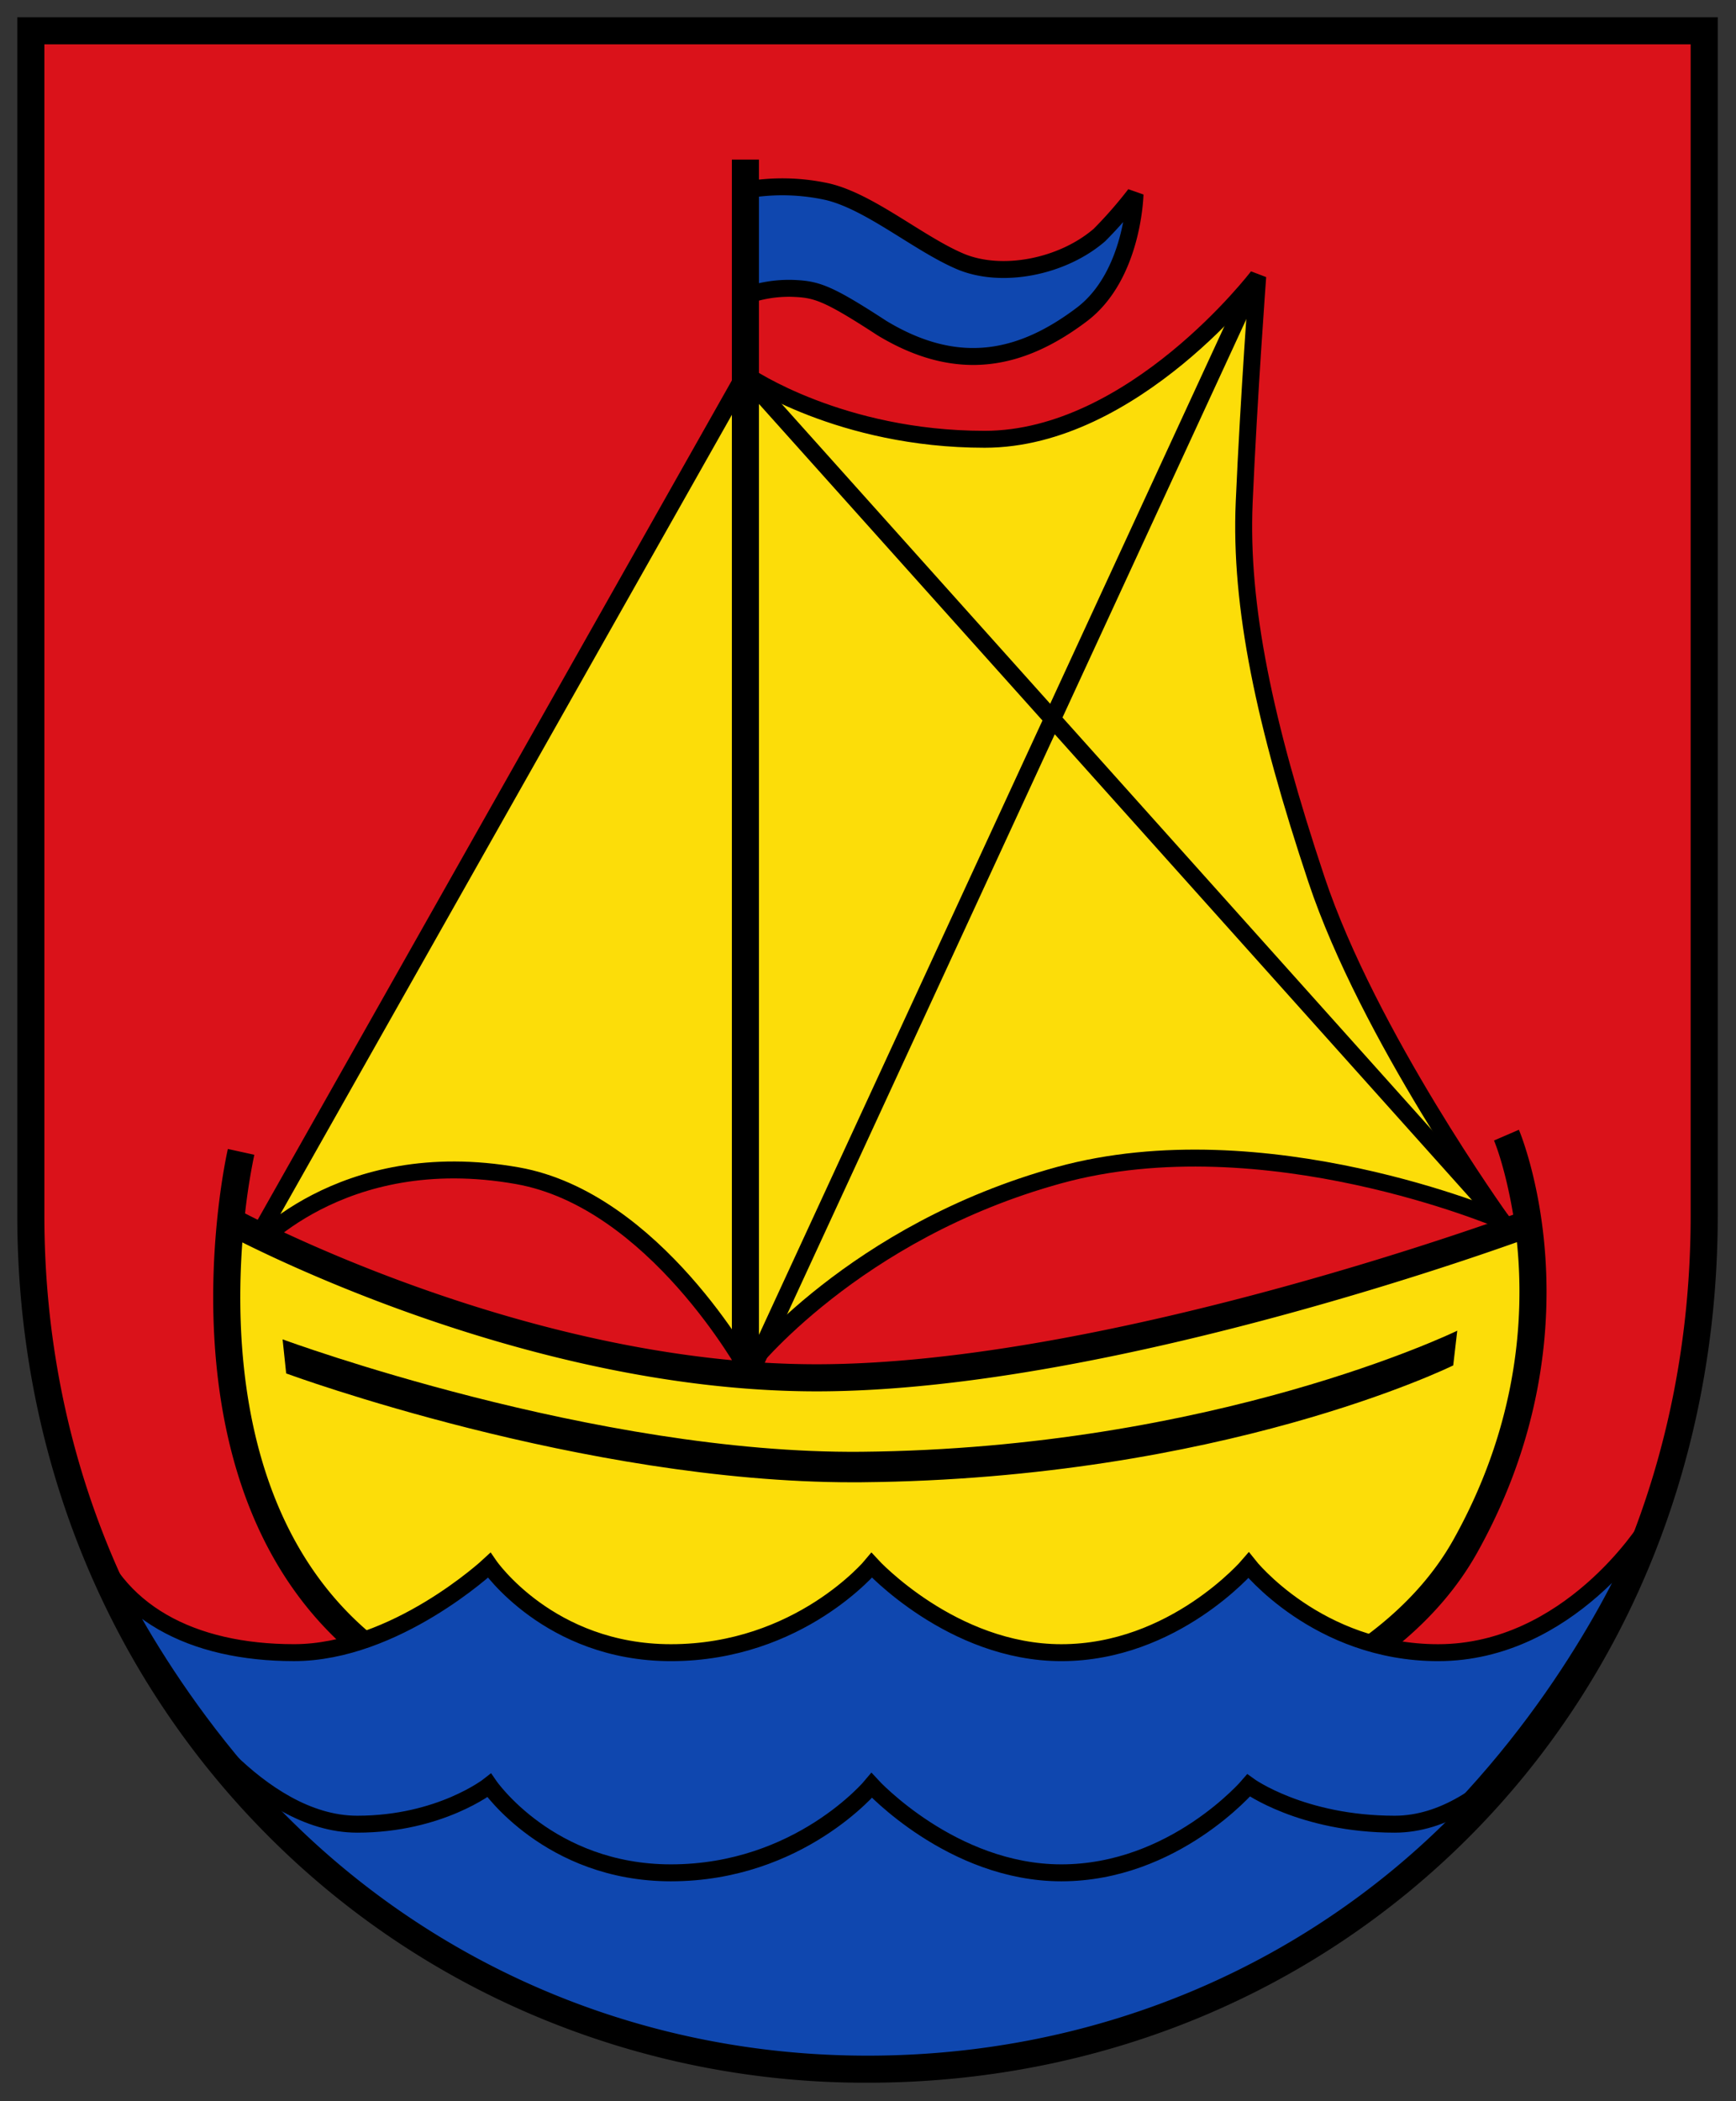
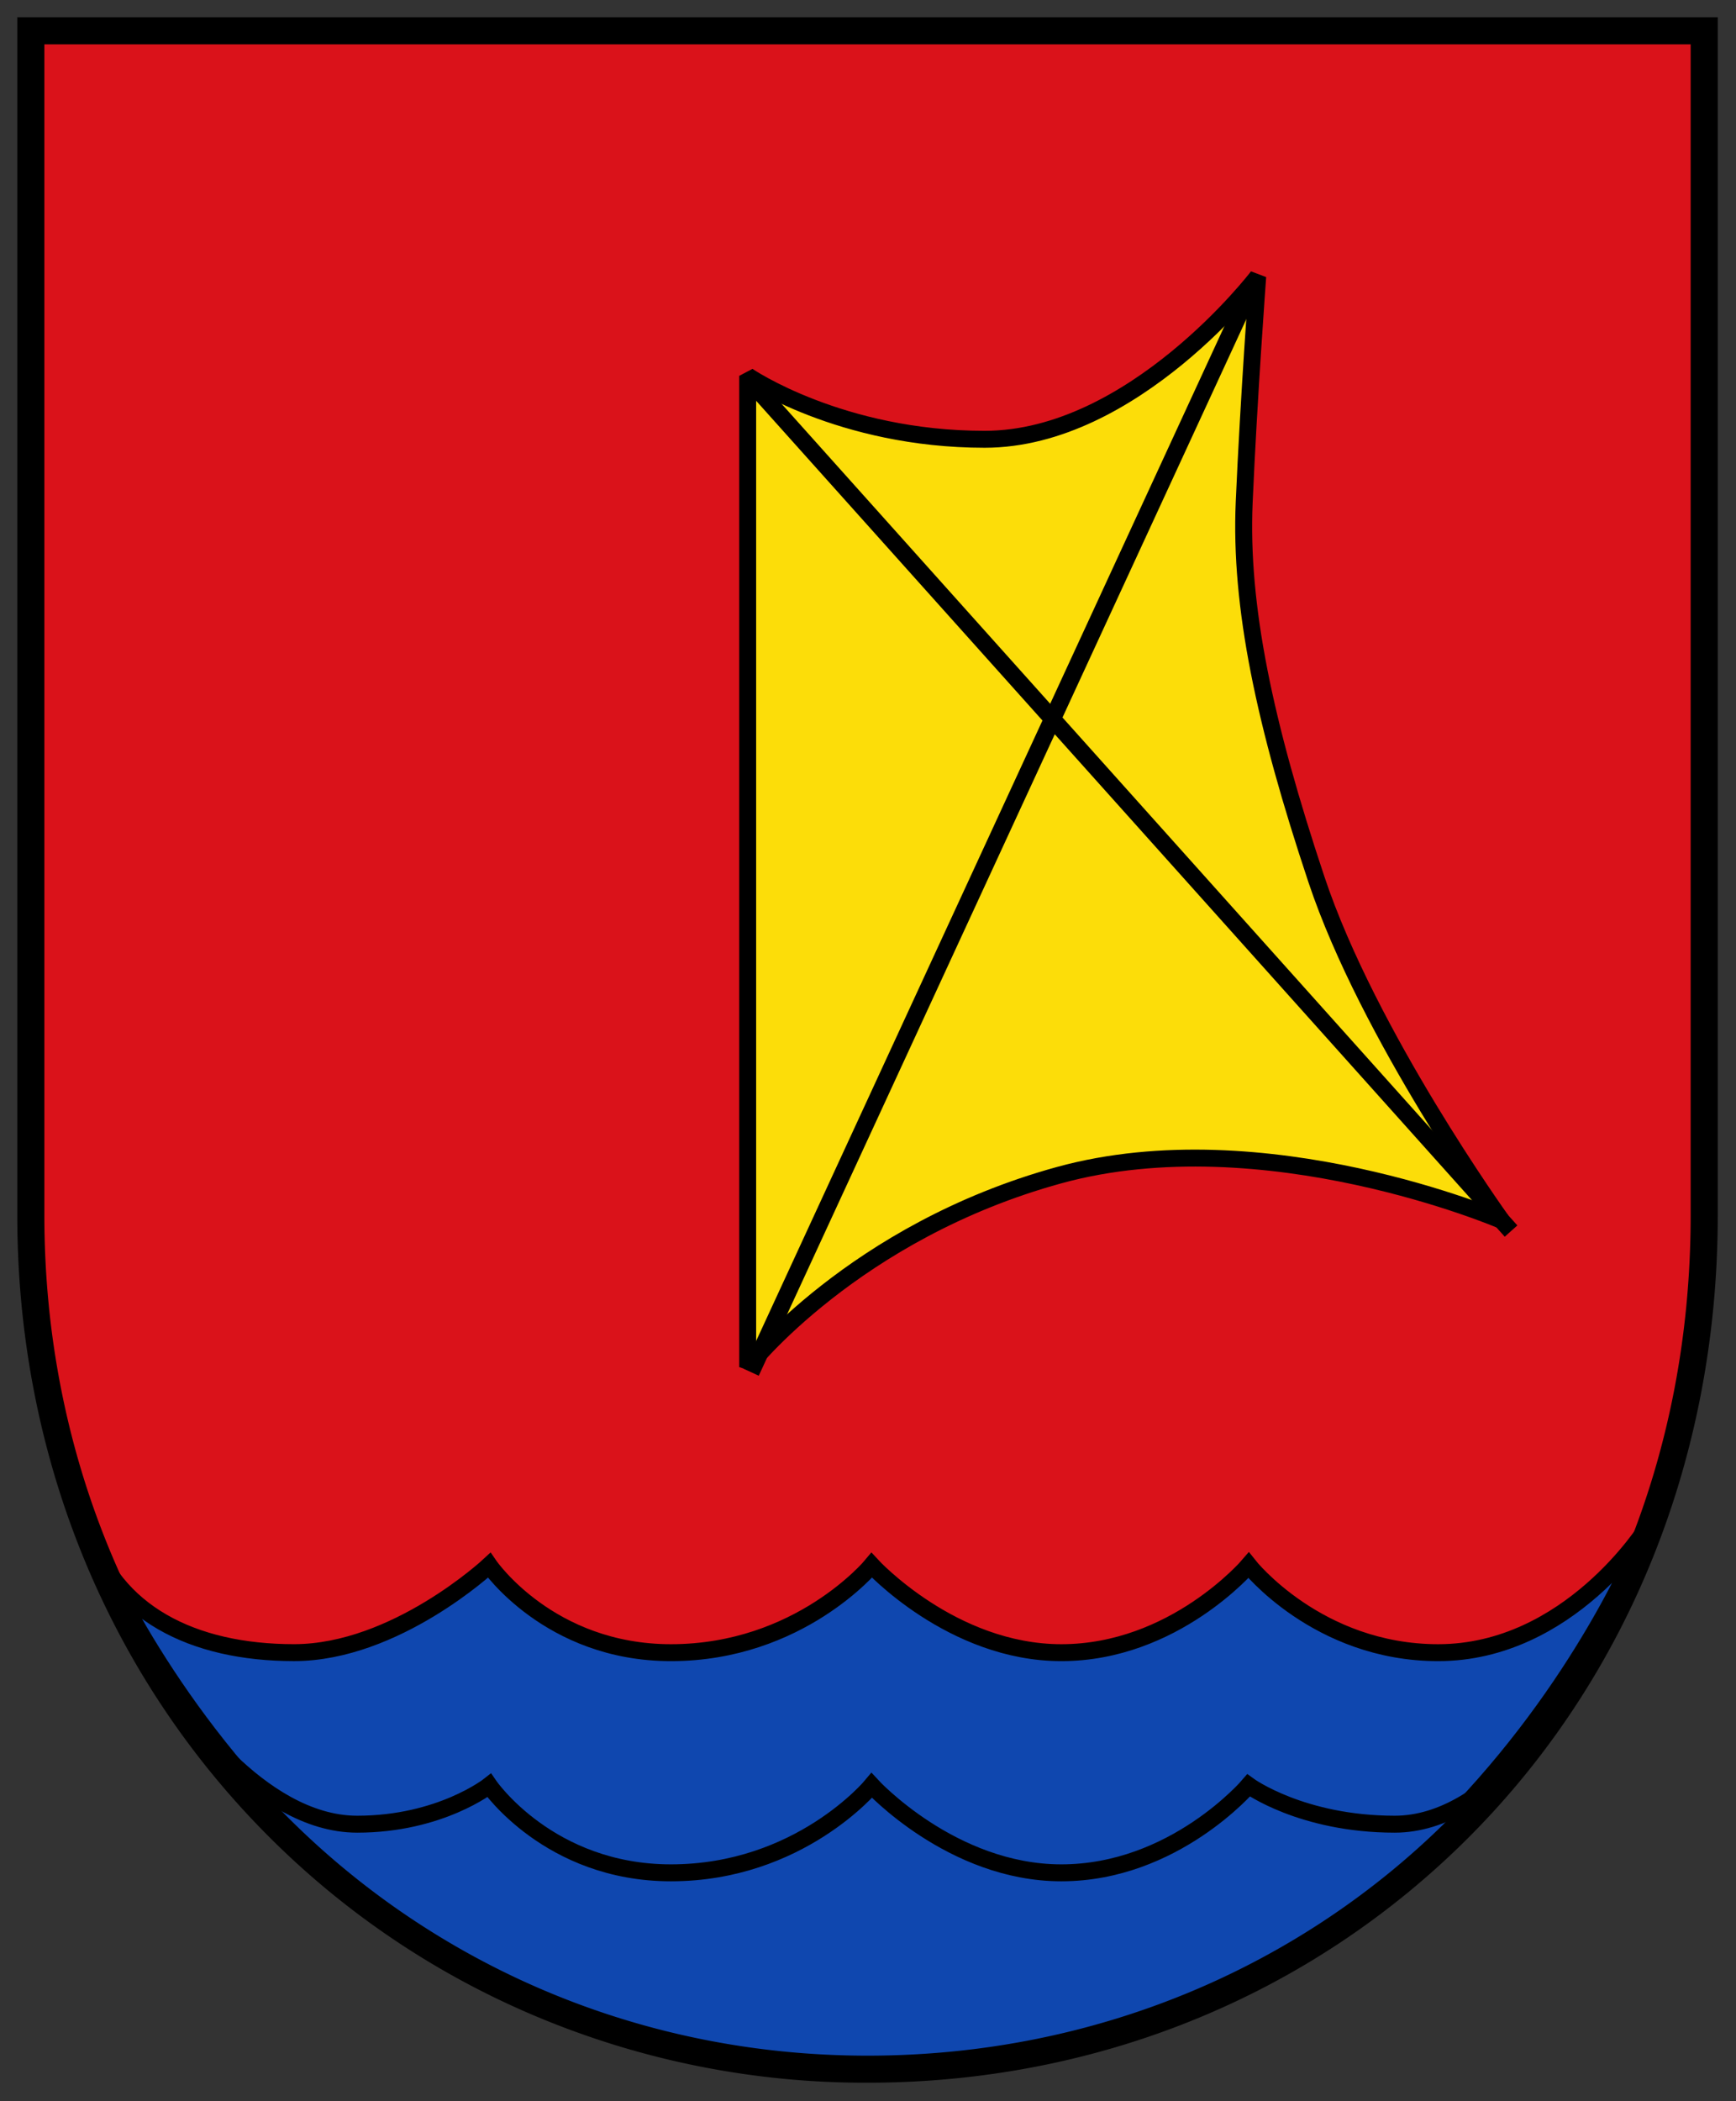
<svg xmlns="http://www.w3.org/2000/svg" height="604.874" viewBox="0 0 500 604.874" width="500">
  <rect x="0" y="0" width="500" height="604.874" fill="#333333" stroke="none" />
  <path d="m543.77 448.32c0-61.79 0-349.82 0-349.82h-492v349.82c0 142.89 110.15 251 246 251s246-105.45 246-251z" fill="#da121a" transform="matrix(.975 0 0 .975 -40.447 -86.695)" />
  <g transform="matrix(.975 0 0 .975 5 5)">
    <g stroke="#000" stroke-linejoin="bevel">
-       <path d="m261.67 145a61.91 61.91 0 0 1 24.33.5c12.5 3 26.75 15.25 39 20.5s30.25 1.75 41.25-7.75a126.48 126.48 0 0 0 10.5-12s-.5 24-15.75 35.5c-17.57 13.25-36.25 17.75-59 4-16.5-10.75-19.5-11.5-26.75-11.75a37.89 37.89 0 0 0 -13.58 2.25z" fill="#0f47af" stroke-width="5" transform="translate(-46.59 -94)" />
-       <path d="m115 458.67 147.33-260.67v295.33s-27.52-50.16-68-57.33c-52.66-9.33-79.33 22.67-79.33 22.67z" fill="#fcdd09" stroke-width="5" transform="translate(-46.59 -94)" />
      <path d="m262.33 492.5s31.33-40 92-56.67 130.67 13.34 130.67 13.34-39.33-54.67-54.67-100.67-22.66-80.67-21.33-111.33 4-66.67 4-66.67-36.67 48.07-80.67 48.07c-42.67 0-70-18.73-70-18.73z" fill="#fcdd09" stroke-width="5" transform="translate(-46.59 -94)" />
      <path d="m262.33 200.67 225.5 251.67z" fill="#fff94d" stroke-width="5" transform="translate(-46.59 -94)" />
      <path d="m412 172-148.67 322z" fill="#fff94d" stroke-width="5" transform="translate(-46.59 -94)" />
-       <path d="m215.07 402v-360" fill="none" stroke-width="8" />
-       <path d="m112.67 429s-27.33 118 57 159 260.87 35.74 304.67-42.67c36.2-64.8 12.14-121.3 12.14-121.3s3.89 8.91 6.45 26.11c0 0-122.27 45.52-210.25 45.52s-173.08-46.25-173.08-46.25a187.71 187.71 0 0 1 3.07-20.41z" fill="#fcdd09" stroke-width="8" transform="translate(-46.59 -94)" />
    </g>
-     <path d="m293.33 526.51c-79.72 0-166.43-31.81-167.33-32.14l-1.06-10.06c.89.33 92.32 33.93 171 33.19 104.12-1 175.35-35.42 176-35.75l-1.19 10.25c-.7.34-68.42 33.5-174.71 34.5z" transform="translate(-46.59 -94)" />
  </g>
  <g transform="matrix(.975 0 0 .975 -40.447 -86.695)">
    <path d="m67.33 540c7.67 25 31 36.85 61 36.85s57.67-25.79 57.67-25.79 17.67 25.8 53.67 25.8c38 0 59.33-25.8 59.33-25.8s23.67 25.8 56 25.8c33.33 0 55.33-25.8 55.33-25.8s20.33 25.8 56 25.8c38.67-.01 61.67-36.86 61.67-36.86s-60.33 159-230.33 159-230.34-159-230.34-159z" fill="#0f47af" stroke="#000" stroke-miterlimit="10" stroke-width="5" />
    <path d="m93.5 590s24 37.5 53.5 37.5c24.5 0 39-11.44 39-11.44s17.67 25.8 53.67 25.8c38 0 59.33-25.8 59.33-25.8s23.67 25.8 56 25.8c33.33 0 55.33-25.8 55.33-25.8s15.67 11.44 43.17 11.44c29 0 50.5-37.5 50.5-37.5s-61.5 111-206.33 111c-141.67 0-204.17-111-204.17-111z" fill="#0f47af" stroke="#000" stroke-miterlimit="10" stroke-width="5" />
    <path d="m540.91 102v345.75c0 143.86-108.86 248.09-243.16 248.09s-243.16-106.84-243.16-248.09c0-60.87 0-345.75 0-345.75zm8-8h-502.32v353.75c0 70 26.12 134.82 73.54 182.64a246.39 246.39 0 0 0 79.87 53.91 250.92 250.92 0 0 0 97.75 19.53c67.85 0 130.92-25.73 177.6-72.44 47.44-47.48 73.56-112.7 73.56-183.64z" />
  </g>
</svg>